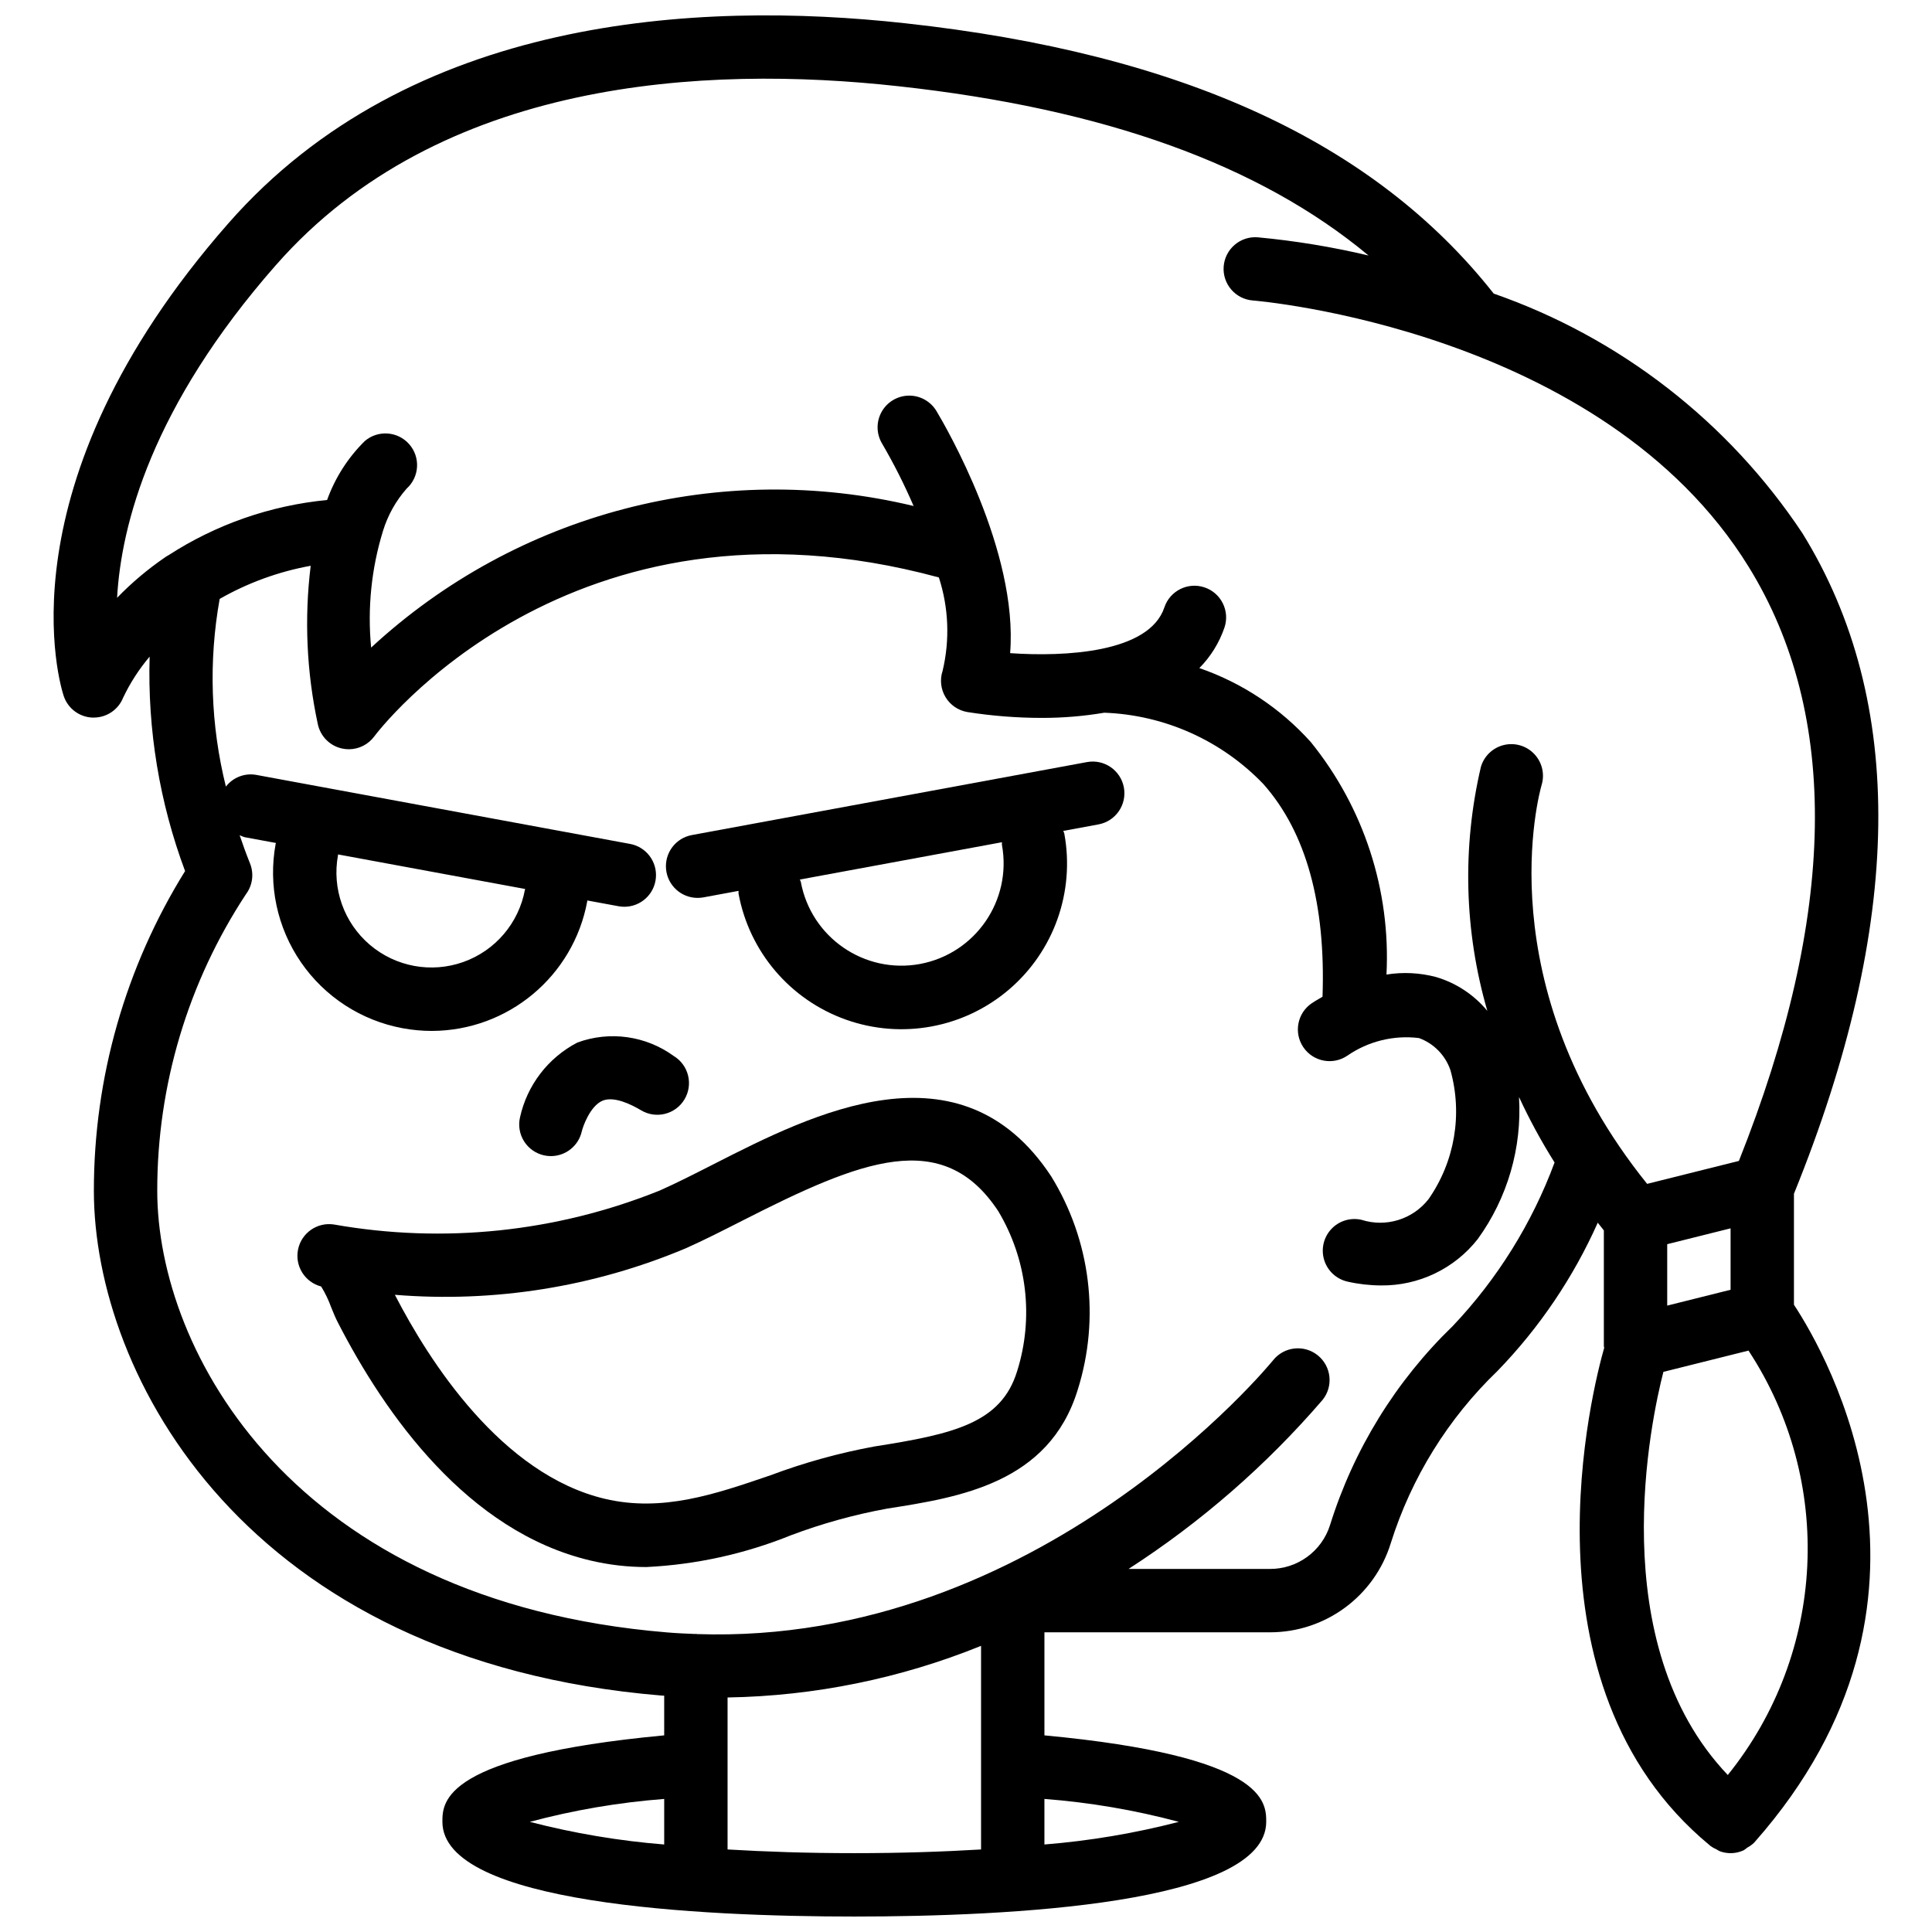
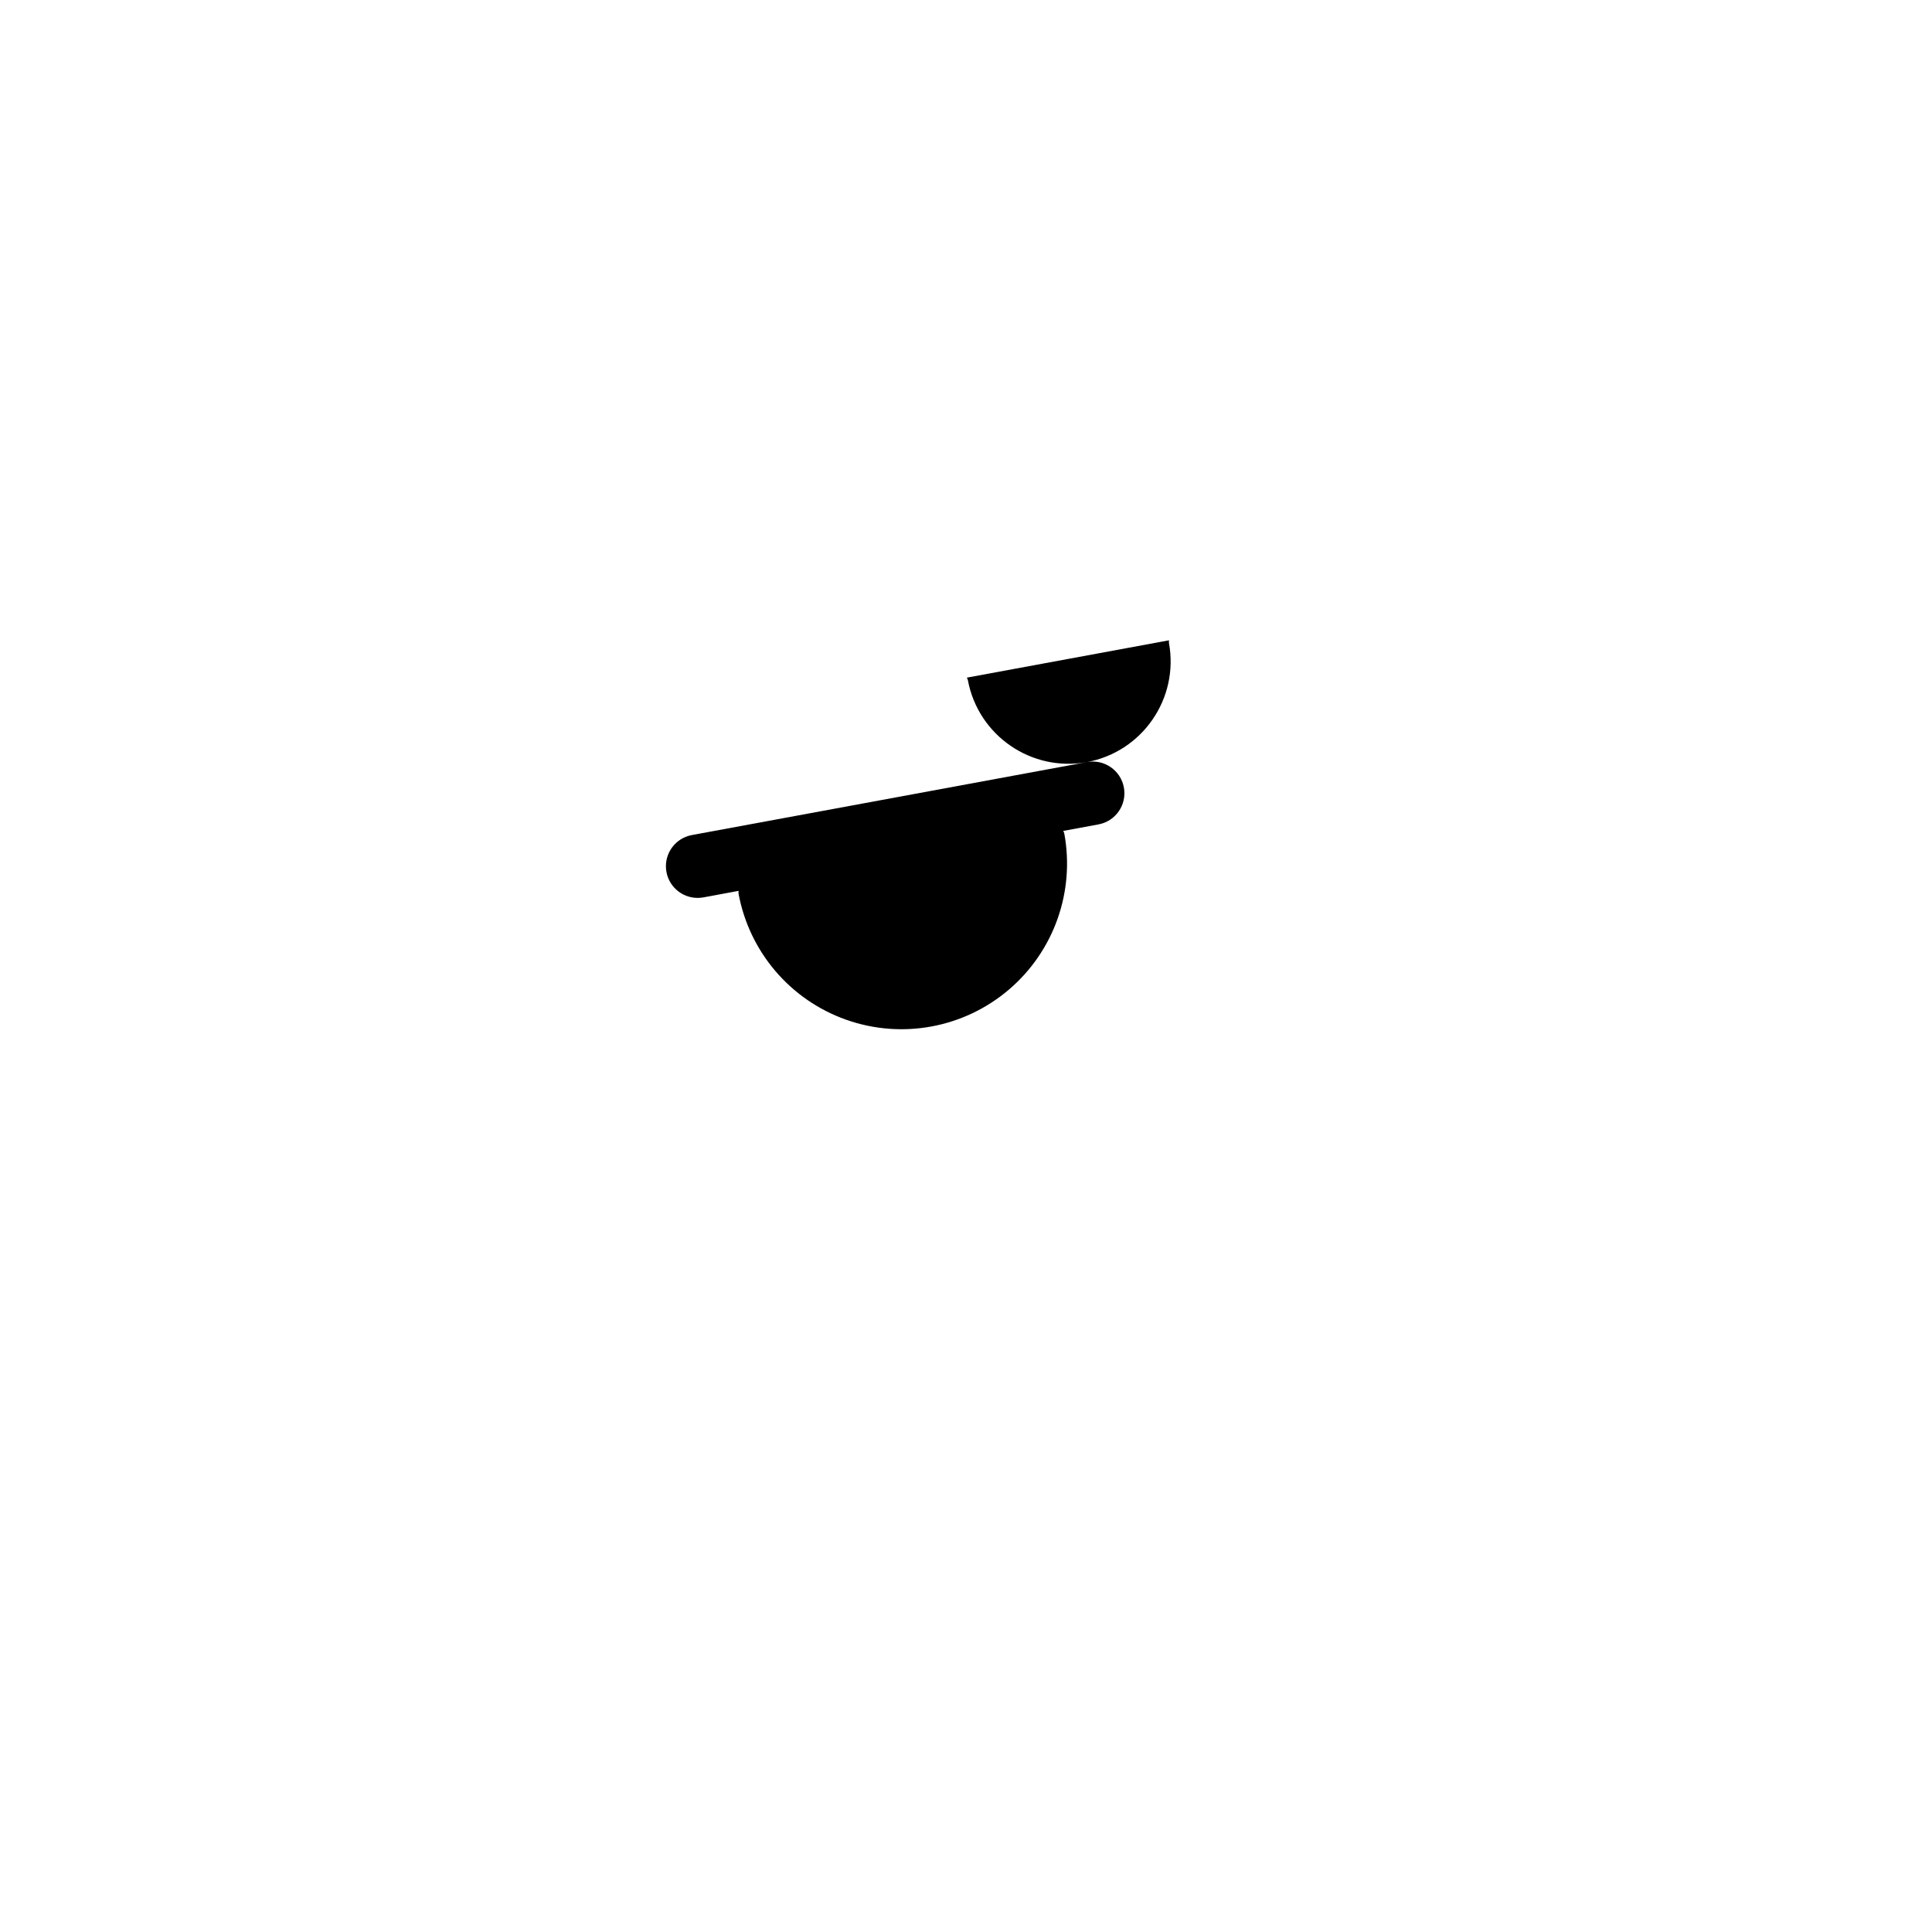
<svg xmlns="http://www.w3.org/2000/svg" width="800px" height="800px" version="1.1" viewBox="144 144 512 512">
  <defs>
    <clipPath id="a">
-       <path d="m158 148.09h484v503.81h-484z" />
-     </clipPath>
+       </clipPath>
  </defs>
-   <path d="m432.06 345.96-104.71 19.34c-4.269 0.785-7.234 4.695-6.84 9.02 0.395 4.32 4.016 7.629 8.355 7.633 0.516 0 1.027-0.047 1.535-0.137l9.328-1.727c0.023 0.242-0.055 0.465-0.012 0.703 2.836 15.434 13.695 28.18 28.48 33.43 14.785 5.254 31.25 2.211 43.184-7.977 11.938-10.188 17.523-25.969 14.66-41.398-0.047-0.238-0.199-0.418-0.262-0.648l9.328-1.723c4.562-0.844 7.578-5.223 6.734-9.785-0.844-4.559-5.223-7.574-9.781-6.731zm-44.262 53.508c-14.711 2.699-28.832-7.019-31.566-21.727-0.043-0.238-0.199-0.418-0.262-0.652l53.566-9.891c0.023 0.238-0.055 0.461-0.012 0.699 2.695 14.715-7.019 28.836-21.727 31.57z" />
-   <path d="m288.17 450.18c0.598 0.133 1.211 0.203 1.828 0.199 3.93-0.004 7.332-2.738 8.188-6.574 0.234-1.047 2.117-6.656 5.473-8.098 3.062-1.301 7.719 1.031 10.242 2.539 3.977 2.367 9.113 1.074 11.492-2.894 2.379-3.969 1.102-9.113-2.859-11.504-7.375-5.367-16.945-6.707-25.512-3.57-7.777 4.039-13.355 11.324-15.227 19.887-0.484 2.172-0.086 4.449 1.109 6.328 1.199 1.879 3.09 3.203 5.266 3.688z" />
-   <path d="m333.26 452.45c-5.047 2.566-9.887 5.039-14.406 7.047-27.383 11.027-57.305 14.145-86.371 9.004-4.418-0.672-8.594 2.234-9.492 6.613-0.898 4.379 1.789 8.695 6.117 9.816 1.062 1.723 1.941 3.547 2.629 5.449 0.602 1.5 1.176 2.875 1.738 3.969 12.613 24.605 34.477 55.543 67.02 63.211 4.852 1.148 9.824 1.727 14.812 1.723 13.156-0.637 26.113-3.484 38.324-8.43 8.266-3.109 16.793-5.473 25.48-7.055 19.102-2.988 42.875-6.707 50.488-31.457 5.992-19.004 3.422-39.672-7.039-56.625-24.059-36.477-63.328-16.488-89.301-3.266zm80.281 54.953c-4.219 13.73-16.801 16.641-37.801 19.926-9.395 1.727-18.617 4.285-27.559 7.637-14.734 5.047-28.641 9.809-43.836 6.25-27.453-6.469-46.605-36.457-55.699-54.078 26.293 2.144 52.711-2.074 77.027-12.297 4.769-2.117 9.883-4.715 15.203-7.426 31.336-15.945 52.977-24.723 67.668-2.453 7.656 12.785 9.473 28.23 5 42.441z" />
+   <path d="m432.06 345.96-104.71 19.34c-4.269 0.785-7.234 4.695-6.84 9.02 0.395 4.32 4.016 7.629 8.355 7.633 0.516 0 1.027-0.047 1.535-0.137l9.328-1.727c0.023 0.242-0.055 0.465-0.012 0.703 2.836 15.434 13.695 28.18 28.48 33.43 14.785 5.254 31.25 2.211 43.184-7.977 11.938-10.188 17.523-25.969 14.66-41.398-0.047-0.238-0.199-0.418-0.262-0.648l9.328-1.723c4.562-0.844 7.578-5.223 6.734-9.785-0.844-4.559-5.223-7.574-9.781-6.731zc-14.711 2.699-28.832-7.019-31.566-21.727-0.043-0.238-0.199-0.418-0.262-0.652l53.566-9.891c0.023 0.238-0.055 0.461-0.012 0.699 2.695 14.715-7.019 28.836-21.727 31.57z" />
  <g clip-path="url(#a)">
    <path d="m168.6 334.16 0.242 0.004c3.434 0.004 6.519-2.09 7.793-5.277 1.859-3.91 4.219-7.566 7.019-10.871-0.574 19.371 2.617 38.672 9.395 56.828-15.805 25.426-24.18 54.77-24.172 84.707 0 48.762 40.066 124.63 150.45 133.79 0.234 0.02 0.457 0.008 0.691 0.027v10.52c-58.609 5.512-58.777 17.598-58.777 22.891 0 21.859 68.391 25.121 109.16 25.121 40.766 0 109.16-3.262 109.16-25.121 0-5.293-0.168-17.379-58.777-22.891v-27.309h59.723c14.727 0.023 27.742-9.574 32.074-23.652 5.453-17.34 15.18-33.031 28.285-45.625 11.082-11.438 20.07-24.73 26.555-39.277 0.547 0.684 1.051 1.363 1.617 2.047v30.688c0 0.145 0.086 0.27 0.094 0.414-2.797 9.754-23.586 89.219 27.906 131.8l0.023 0.027 0.031 0.02 0.207 0.18c0.488 0.352 1.016 0.652 1.57 0.887 0.293 0.188 0.594 0.359 0.906 0.512 2.051 0.754 4.316 0.664 6.301-0.25 0.34-0.215 0.664-0.449 0.969-0.711 0.688-0.363 1.312-0.82 1.867-1.363l0.195-0.234 0.008-0.004 0.004-0.008c56.438-64.047 19.031-129 10.297-142.26v-29.414c29.027-71.586 29.809-130.48 2.25-175.04-19.605-29.531-48.34-51.84-81.812-63.512-31.684-40.184-82.707-63.621-155.97-71.641-55.27-6.082-131.25-1.816-179.36 53.016-61.262 69.75-44.383 123.03-43.637 125.27 1.117 3.336 4.199 5.621 7.719 5.723zm151.42 298.65c-12.023-0.965-23.941-2.973-35.617-6 11.66-3.121 23.582-5.152 35.617-6.074zm83.969 1.316c-10.027 0.598-21.137 0.98-33.586 0.98-12.449 0-23.562-0.383-33.59-0.98v-40.277c23.043-0.387 45.816-5.027 67.176-13.68zm52.41-7.316c-11.676 3.027-23.594 5.035-35.617 6v-12.074c12.035 0.922 23.957 2.953 35.617 6.074zm72.621-131.42c-15.102 14.582-26.289 32.727-32.543 52.762-2.191 6.965-8.672 11.684-15.973 11.633h-37.426c19.203-12.391 36.52-27.48 51.426-44.805 2.906-3.617 2.328-8.902-1.289-11.809-3.613-2.906-8.902-2.328-11.809 1.285-0.621 0.781-61.902 75.668-152.69 72.594-0.105-0.004-0.191-0.059-0.297-0.059-0.062 0-0.113 0.035-0.172 0.035-2.492-0.094-4.996-0.211-7.535-0.426-99.074-8.219-135.04-74.504-135.04-117.05-0.023-27.922 8.148-55.238 23.5-78.562 1.77-2.352 2.18-5.453 1.082-8.18-1.016-2.527-1.922-5.019-2.746-7.477 0.426 0.219 0.871 0.398 1.328 0.535l8.301 1.531c-0.016 0.07-0.062 0.121-0.078 0.191-2.023 10.949 0.387 22.254 6.699 31.426s16.012 15.461 26.965 17.48c2.547 0.473 5.129 0.711 7.719 0.711 20.211-0.059 37.516-14.496 41.188-34.371 0.016-0.07-0.012-0.133-0.004-0.203l8.301 1.531c0.504 0.094 1.02 0.141 1.531 0.141 4.34-0.004 7.965-3.312 8.355-7.637 0.395-4.32-2.57-8.23-6.836-9.02l-99.09-18.297c-3.047-0.535-6.137 0.66-8.023 3.109-4.051-16.281-4.613-33.23-1.648-49.742 7.484-4.273 15.641-7.242 24.121-8.777-1.719 13.957-1.086 28.102 1.863 41.852 0.645 3.269 3.164 5.852 6.422 6.57 0.598 0.133 1.203 0.199 1.816 0.199 2.68 0 5.199-1.281 6.781-3.445 0.512-0.699 51.605-68.668 149.59-42.086 2.598 7.996 2.941 16.555 0.996 24.734-0.777 2.332-0.496 4.883 0.77 6.988 1.266 2.106 3.391 3.547 5.812 3.953 6.551 1.031 13.172 1.547 19.801 1.547 5.516 0.004 11.023-0.457 16.461-1.375 15.984 0.586 31.113 7.375 42.176 18.926 11.324 12.773 16.527 31.766 15.656 56.348-1.418 0.801-2.484 1.473-2.844 1.715-3.836 2.598-4.84 7.812-2.246 11.652 2.594 3.84 7.805 4.852 11.648 2.262 5.543-3.836 12.305-5.504 18.996-4.684 3.926 1.422 6.992 4.551 8.344 8.504 3.269 11.684 1.148 24.219-5.789 34.172-4.199 5.383-11.309 7.574-17.809 5.484-2.93-0.656-5.992 0.301-8.023 2.516s-2.723 5.344-1.816 8.211c0.906 2.863 3.273 5.023 6.207 5.668 2.902 0.656 5.863 0.992 8.836 1.004 9.992 0.109 19.465-4.43 25.633-12.289 7.894-10.902 11.758-24.207 10.934-37.645 2.769 5.977 5.918 11.773 9.426 17.352-5.973 16.109-15.145 30.844-26.957 43.316zm-295.45-124.96 49.621 9.164c-0.016 0.066-0.062 0.117-0.078 0.188-1.633 8.852-7.863 16.156-16.344 19.164-8.48 3.012-17.922 1.266-24.77-4.574s-10.059-14.887-8.426-23.738c0.012-0.066-0.016-0.133-0.004-0.203zm368.31 243.96c-33.266-34.926-20.238-94.535-17.062-106.83l22.555-5.637c22.785 34.703 20.566 80.148-5.492 112.47zm-16.051-124.39v-16.277l16.793-4.199v16.277zm-368.7-275.75c43.355-49.41 113.62-53.055 164.91-47.402 54.652 5.981 95.754 20.805 124.64 44.867-9.676-2.293-19.5-3.906-29.398-4.828-4.625-0.34-8.652 3.129-8.996 7.754-0.34 4.621 3.129 8.648 7.754 8.992 0.918 0.07 92.555 7.684 131.38 70.586 24.246 39.27 23.367 92.23-2.594 157.44l-24.32 6.078c-42.586-52.934-28.574-103.58-27.953-105.74 0.859-2.875 0.117-5.992-1.949-8.172-2.062-2.18-5.133-3.09-8.051-2.391-2.918 0.699-5.242 2.902-6.094 5.781-5.008 21.352-4.418 43.633 1.707 64.688-3.539-4.289-8.281-7.418-13.613-8.984-4.281-1.133-8.75-1.355-13.121-0.652 1.141-22.305-6-44.242-20.047-61.605-8.023-8.938-18.188-15.688-29.543-19.613 3.008-3.039 5.285-6.723 6.664-10.77 1.465-4.398-0.91-9.156-5.312-10.621-4.398-1.469-9.156 0.91-10.621 5.309-4.023 12.07-26.449 13.125-40.879 12.125 2.184-26.992-17.059-60.059-19.527-64.172-1.543-2.57-4.344-4.125-7.344-4.074-2.996 0.051-5.742 1.699-7.199 4.324-1.453 2.621-1.398 5.82 0.145 8.395 3.117 5.336 5.902 10.855 8.348 16.531-51.18-12.301-105.12 1.777-143.76 37.523-1.008-10.43 0.066-20.953 3.156-30.965 1.27-4.121 3.398-7.926 6.25-11.164 3.41-3.078 3.715-8.324 0.684-11.773-3.031-3.449-8.273-3.824-11.766-0.84-4.461 4.394-7.875 9.738-9.996 15.629-14.977 1.438-29.387 6.453-42.02 14.629-0.277 0.145-0.547 0.305-0.805 0.484-4.629 3.156-8.93 6.777-12.828 10.805 1.078-19.285 9.109-50.625 42.09-88.176z" />
  </g>
</svg>